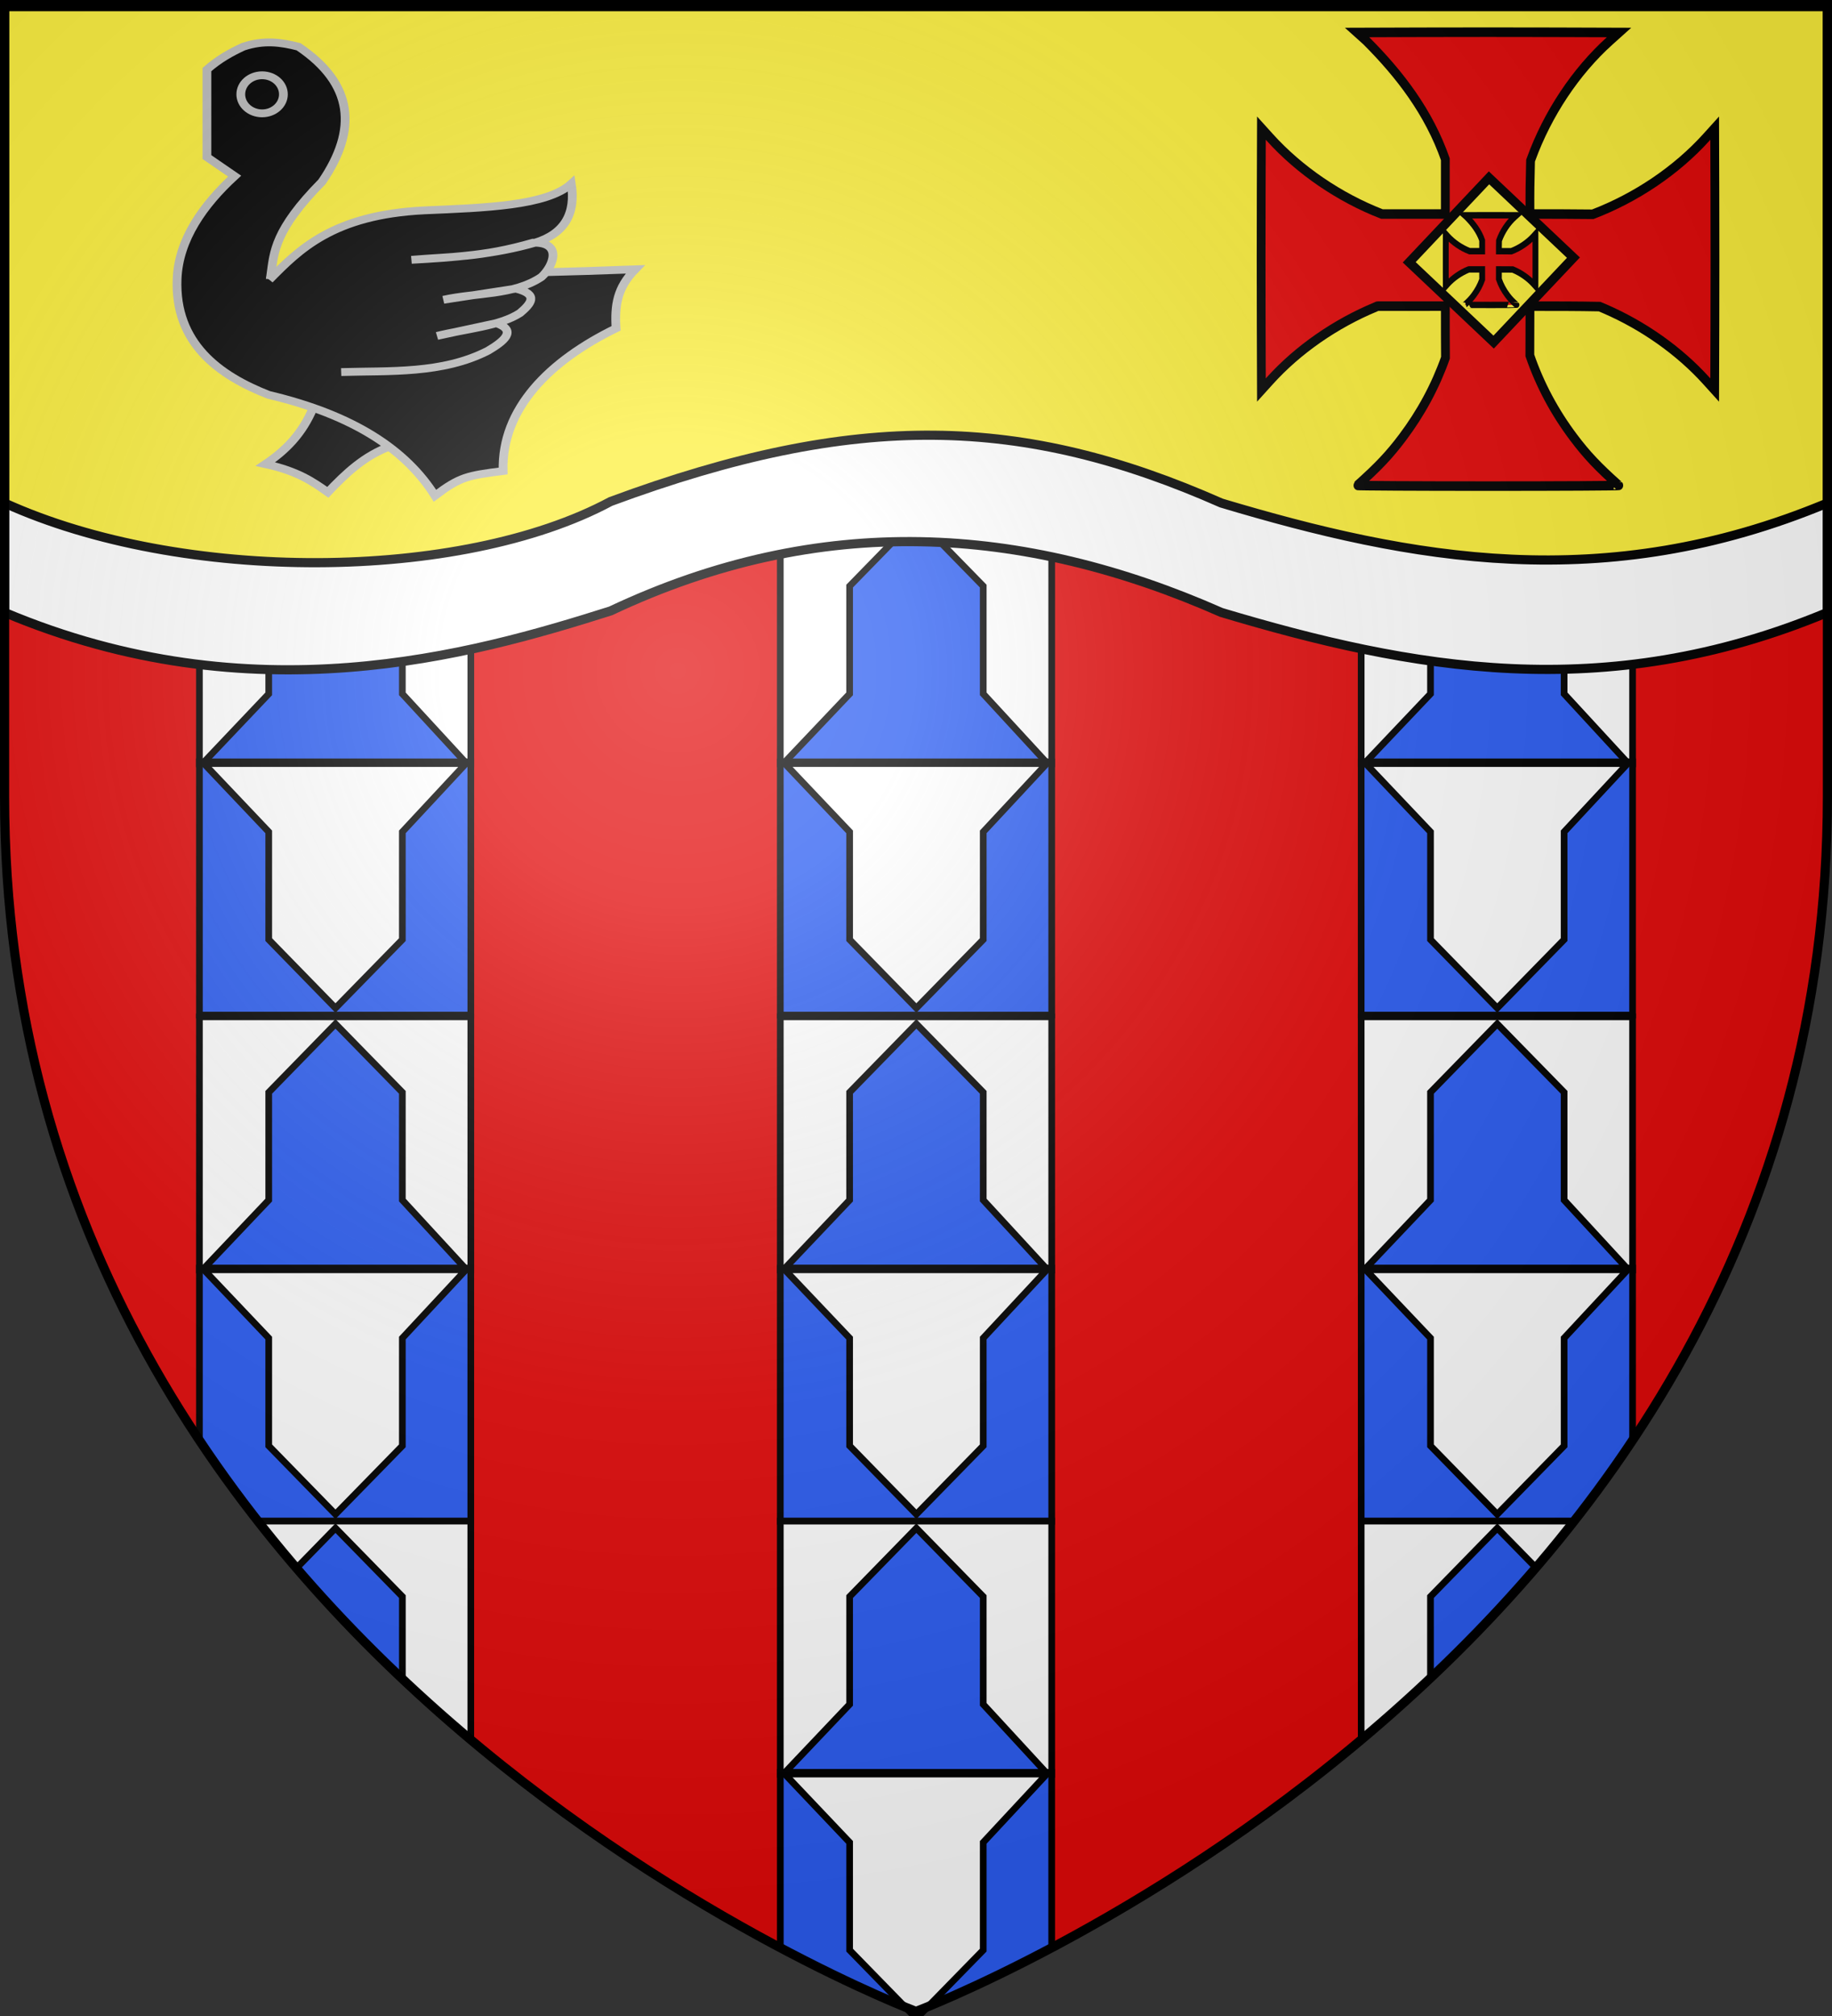
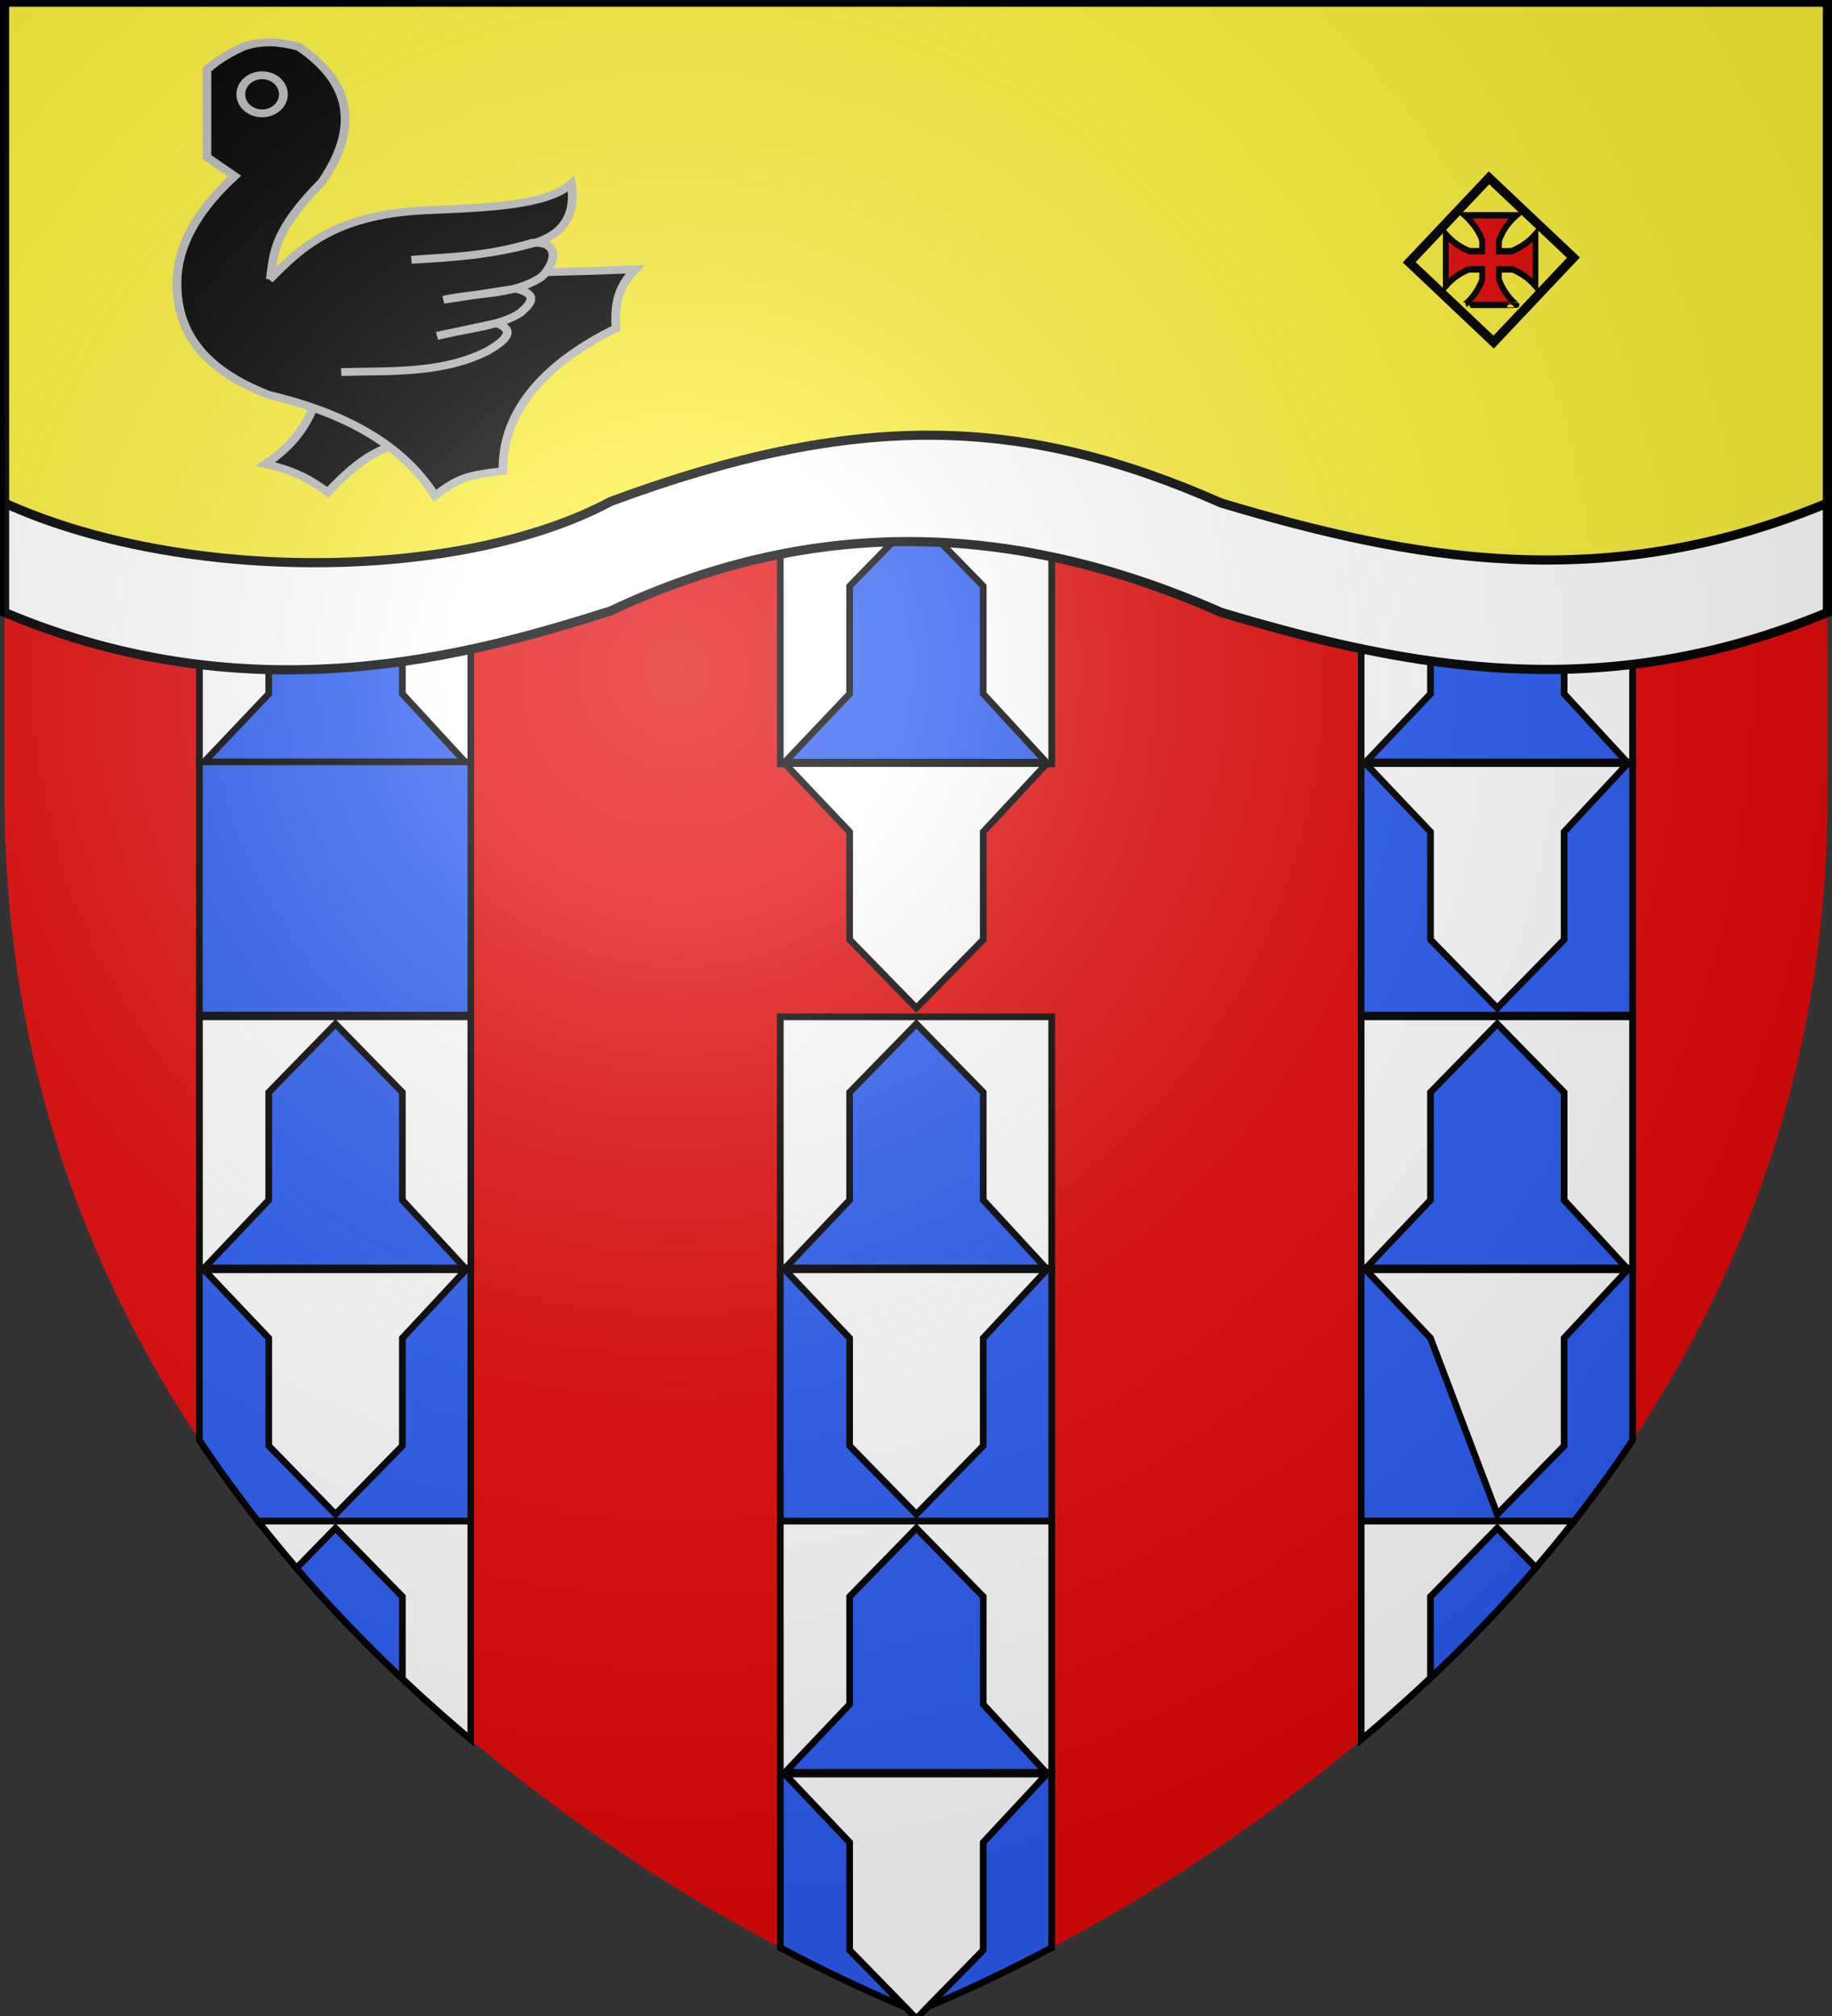
<svg xmlns="http://www.w3.org/2000/svg" xmlns:ns1="http://sodipodi.sourceforge.net/DTD/sodipodi-0.dtd" xmlns:ns2="http://www.inkscape.org/namespaces/inkscape" xmlns:xlink="http://www.w3.org/1999/xlink" height="660" width="600" version="1.0" id="svg2" ns1:version="0.32" ns2:version="0.46" ns1:docname="Blason Saint-jean-les-Deux-Jumeaux.svg" ns1:docbase="O:\blasons" ns2:export-filename="/Users/olivier/Desktop/Blason Rouge/Blason_Vide_3D.png" ns2:export-xdpi="144" ns2:export-ydpi="144" ns2:output_extension="org.inkscape.output.svg.inkscape">
  <rect width="100%" height="100%" fill="#333333" stroke="none" />
  <ns1:namedview ns2:window-height="968" ns2:window-width="1280" ns2:pageshadow="2" ns2:pageopacity="0.0" guidetolerance="10.0" gridtolerance="10.0" objecttolerance="10.0" borderopacity="1.0" bordercolor="#666666" pagecolor="#ffffff" id="base" showgrid="false" height="660px" ns2:zoom="1.1513262" ns2:cx="300" ns2:cy="329.42698" ns2:window-x="-4" ns2:window-y="-4" ns2:current-layer="layer3" showguides="true" ns2:guide-bbox="true" />
  <desc id="desc4">Flag of Canton of Valais (Wallis)</desc>
  <defs id="defs6">
    <ns2:perspective ns1:type="inkscape:persp3d" ns2:vp_x="-50 : 600 : 1" ns2:vp_y="0 : 1000 : 0" ns2:vp_z="700 : 600 : 1" ns2:persp3d-origin="300 : 400 : 1" id="perspective5164" />
    <linearGradient id="linearGradient2893">
      <stop style="stop-color:white;stop-opacity:0.314;" offset="0" id="stop2895" />
      <stop id="stop2897" offset="0.19" style="stop-color:white;stop-opacity:0.251;" />
      <stop style="stop-color:#6b6b6b;stop-opacity:0.125;" offset="0.6" id="stop2901" />
      <stop style="stop-color:black;stop-opacity:0.125;" offset="1" id="stop2899" />
    </linearGradient>
    <linearGradient id="linearGradient2885">
      <stop id="stop2887" offset="0" style="stop-color:white;stop-opacity:1;" />
      <stop style="stop-color:white;stop-opacity:1;" offset="0.229" id="stop2891" />
      <stop id="stop2889" offset="1" style="stop-color:black;stop-opacity:1;" />
    </linearGradient>
    <linearGradient id="linearGradient2955">
      <stop id="stop2867" offset="0" style="stop-color:#fd0000;stop-opacity:1;" />
      <stop style="stop-color:#e77275;stop-opacity:0.659;" offset="0.5" id="stop2873" />
      <stop style="stop-color:black;stop-opacity:0.323;" offset="1" id="stop2959" />
    </linearGradient>
    <radialGradient ns2:collect="always" xlink:href="#linearGradient2955" id="radialGradient2961" cx="225.524" cy="218.901" fx="225.524" fy="218.901" r="300" gradientTransform="matrix(-4.167939e-4,2.183,-1.884,-3.599562e-4,615.597,-289.121)" gradientUnits="userSpaceOnUse" />
    <polygon id="star" transform="scale(53,53)" points="0,-1 0.588,0.809 -0.951,-0.309 0.951,-0.309 -0.588,0.809 0,-1 " />
    <clipPath id="clip">
      <path d="M 0,-200 L 0,600 L 300,600 L 300,-200 L 0,-200 z " id="path10" />
    </clipPath>
    <radialGradient ns2:collect="always" xlink:href="#linearGradient2955" id="radialGradient1911" gradientUnits="userSpaceOnUse" gradientTransform="matrix(-4.167939e-4,2.183,-1.884,-3.599562e-4,615.597,-289.121)" cx="225.524" cy="218.901" fx="225.524" fy="218.901" r="300" />
    <radialGradient ns2:collect="always" xlink:href="#linearGradient2955" id="radialGradient2865" gradientUnits="userSpaceOnUse" gradientTransform="matrix(0,1.749,-1.593,-1.049767e-7,551.788,-191.29)" cx="225.524" cy="218.901" fx="225.524" fy="218.901" r="300" />
    <radialGradient ns2:collect="always" xlink:href="#linearGradient2955" id="radialGradient2871" gradientUnits="userSpaceOnUse" gradientTransform="matrix(0,1.386,-1.323,-5.741131e-8,-158.082,-109.541)" cx="225.524" cy="218.901" fx="225.524" fy="218.901" r="300" />
    <radialGradient ns2:collect="always" xlink:href="#linearGradient2893" id="radialGradient3163" gradientUnits="userSpaceOnUse" gradientTransform="matrix(1.353,0,0,1.349,-77.629,-85.747)" cx="221.445" cy="226.331" fx="221.445" fy="226.331" r="300" />
    <ns2:perspective id="perspective5450" ns2:persp3d-origin="300 : 400 : 1" ns2:vp_z="700 : 600 : 1" ns2:vp_y="0 : 1000 : 0" ns2:vp_x="-50 : 600 : 1" ns1:type="inkscape:persp3d" />
    <ns2:perspective id="perspective6432" ns2:persp3d-origin="300 : 400 : 1" ns2:vp_z="700 : 600 : 1" ns2:vp_y="0 : 1000 : 0" ns2:vp_x="-50 : 600 : 1" ns1:type="inkscape:persp3d" />
    <ns2:perspective id="perspective13" ns2:persp3d-origin="82.5 : 60 : 1" ns2:vp_z="165 : 90 : 1" ns2:vp_y="0 : 1000 : 0" ns2:vp_x="0 : 90 : 1" ns1:type="inkscape:persp3d" />
    <ns2:perspective id="perspective6196" ns2:persp3d-origin="372.04724 : 350.78739 : 1" ns2:vp_z="744.09448 : 526.18109 : 1" ns2:vp_y="0 : 1000 : 0" ns2:vp_x="0 : 526.18109 : 1" ns1:type="inkscape:persp3d" />
  </defs>
  <g ns2:groupmode="layer" id="layer3" ns2:label="Fond écu" style="display:inline">
    <path id="path2855" style="fill:#e20909;fill-opacity:1;fill-rule:evenodd;stroke:none;stroke-width:1px;stroke-linecap:butt;stroke-linejoin:miter;stroke-opacity:1" d="M 300,658.5 C 300,658.5 598.5,546.18 598.5,260.728 C 598.5,-24.723 598.5,2.176 598.5,2.176 L 1.5,2.176 L 1.5,260.728 C 1.5,546.18 300,658.5 300,658.5 z" ns1:nodetypes="cccccc" />
    <g id="g6345" transform="matrix(0.385,0,0,0.385,266.651,-301.103)" style="fill:#ffffff;fill-opacity:1;stroke:#000000;stroke-width:1.818;stroke-miterlimit:4;stroke-dasharray:none;stroke-opacity:1" />
    <rect style="fill:#ffffff;fill-opacity:1;fill-rule:nonzero;stroke:#000000;stroke-width:2.19;stroke-miterlimit:4;stroke-dasharray:none;stroke-opacity:1" id="rect10666" width="88.888" height="82.905" x="65.311" y="167.164" />
    <path style="fill:#2b5df2;fill-opacity:1;fill-rule:nonzero;stroke:#000000;stroke-width:2.19;stroke-linecap:butt;stroke-linejoin:miter;marker:none;marker-start:none;marker-mid:none;marker-end:none;stroke-miterlimit:4;stroke-dasharray:none;stroke-dashoffset:0;stroke-opacity:1;visibility:visible;display:inline;overflow:visible" d="M 109.871,169.473 L 88.014,191.878 L 88.014,227.15 L 66.794,249.509 L 152.378,249.509 L 131.773,227.15 L 131.773,191.878 L 109.871,169.473 z" id="rect2768" ns1:nodetypes="cccccccc" />
    <rect y="-332.325" x="65.311" height="82.905" width="88.888" id="rect12458" style="fill:#2b5df2;fill-opacity:1;fill-rule:nonzero;stroke:#000000;stroke-width:2.19;stroke-miterlimit:4;stroke-dasharray:none;stroke-opacity:1" transform="scale(1,-1)" />
-     <path ns1:nodetypes="cccccccc" id="path12460" d="M 109.871,330.016 L 88.014,307.611 L 88.014,272.339 L 66.794,249.98 L 152.583,249.98 L 131.773,272.339 L 131.773,307.611 L 109.871,330.016 z" style="fill:#ffffff;fill-opacity:1;fill-rule:nonzero;stroke:#000000;stroke-width:2.19;stroke-linecap:butt;stroke-linejoin:miter;marker:none;marker-start:none;marker-mid:none;marker-end:none;stroke-miterlimit:4;stroke-dasharray:none;stroke-dashoffset:0;stroke-opacity:1;visibility:visible;display:inline;overflow:visible" />
    <rect y="332.89" x="65.311" height="82.905" width="88.888" id="rect14244" style="fill:#ffffff;fill-opacity:1;fill-rule:nonzero;stroke:#000000;stroke-width:2.19;stroke-miterlimit:4;stroke-dasharray:none;stroke-opacity:1" />
    <path ns1:nodetypes="cccccccc" id="path14246" d="M 109.871,335.199 L 88.014,357.603 L 88.014,392.876 L 66.794,415.235 L 152.378,415.235 L 131.773,392.876 L 131.773,357.603 L 109.871,335.199 z" style="fill:#2b5df2;fill-opacity:1;fill-rule:nonzero;stroke:#000000;stroke-width:2.19;stroke-linecap:butt;stroke-linejoin:miter;marker:none;marker-start:none;marker-mid:none;marker-end:none;stroke-miterlimit:4;stroke-dasharray:none;stroke-dashoffset:0;stroke-opacity:1;visibility:visible;display:inline;overflow:visible" />
    <path style="fill:#2b5df2;fill-opacity:1;fill-rule:nonzero;stroke:#000000;stroke-width:2.19;stroke-miterlimit:4;stroke-dasharray:none;stroke-opacity:1" d="M 65.312,415.156 L 65.312,471.531 C 71.452,480.75 77.88,489.585 84.531,498.062 L 154.188,498.062 L 154.188,415.156 L 65.312,415.156 z" id="rect14250" />
    <path style="fill:#ffffff;fill-opacity:1;fill-rule:nonzero;stroke:#000000;stroke-width:2.19;stroke-linecap:butt;stroke-linejoin:miter;marker:none;marker-start:none;marker-mid:none;marker-end:none;stroke-miterlimit:4;stroke-dasharray:none;stroke-dashoffset:0;stroke-opacity:1;visibility:visible;display:inline;overflow:visible" d="M 109.871,495.742 L 88.014,473.337 L 88.014,438.065 L 66.794,415.706 L 152.583,415.706 L 131.773,438.065 L 131.773,473.337 L 109.871,495.742 z" id="path14252" ns1:nodetypes="cccccccc" />
    <path style="fill:#ffffff;fill-opacity:1;fill-rule:nonzero;stroke:#000000;stroke-width:2.19;stroke-miterlimit:4;stroke-dasharray:none;stroke-opacity:1" d="M 84.469,497.969 C 106.183,525.662 130.242,549.417 154.188,569.531 L 154.188,497.969 L 84.469,497.969 z" id="rect14258" />
    <path style="fill:#2b5df2;fill-opacity:1;fill-rule:nonzero;stroke:#000000;stroke-width:2.19;stroke-linecap:butt;stroke-linejoin:miter;marker:none;marker-start:none;marker-mid:none;marker-end:none;stroke-miterlimit:4;stroke-dasharray:none;stroke-dashoffset:0;stroke-opacity:1;visibility:visible;display:inline;overflow:visible" d="M 109.875,500.281 L 97.094,513.375 C 108.293,526.41 119.956,538.472 131.781,549.625 L 131.781,522.688 L 109.875,500.281 z" id="path14260" />
    <rect y="167.164" x="255.556" height="82.905" width="88.888" id="rect14297" style="fill:#ffffff;fill-opacity:1;fill-rule:nonzero;stroke:#000000;stroke-width:2.19;stroke-miterlimit:4;stroke-dasharray:none;stroke-opacity:1" />
    <path ns1:nodetypes="cccccccc" id="path14299" d="M 300.116,169.473 L 278.259,191.878 L 278.259,227.15 L 257.039,249.509 L 342.624,249.509 L 322.019,227.15 L 322.019,191.878 L 300.116,169.473 z" style="fill:#2b5df2;fill-opacity:1;fill-rule:nonzero;stroke:#000000;stroke-width:2.19;stroke-linecap:butt;stroke-linejoin:miter;marker:none;marker-start:none;marker-mid:none;marker-end:none;stroke-miterlimit:4;stroke-dasharray:none;stroke-dashoffset:0;stroke-opacity:1;visibility:visible;display:inline;overflow:visible" />
-     <rect style="fill:#2b5df2;fill-opacity:1;fill-rule:nonzero;stroke:#000000;stroke-width:2.19;stroke-miterlimit:4;stroke-dasharray:none;stroke-opacity:1" id="rect14303" width="88.888" height="82.905" x="255.556" y="-332.325" transform="scale(1,-1)" />
    <path style="fill:#ffffff;fill-opacity:1;fill-rule:nonzero;stroke:#000000;stroke-width:2.19;stroke-linecap:butt;stroke-linejoin:miter;marker:none;marker-start:none;marker-mid:none;marker-end:none;stroke-miterlimit:4;stroke-dasharray:none;stroke-dashoffset:0;stroke-opacity:1;visibility:visible;display:inline;overflow:visible" d="M 300.116,330.016 L 278.259,307.611 L 278.259,272.339 L 257.039,249.98 L 342.828,249.98 L 322.019,272.339 L 322.019,307.611 L 300.116,330.016 z" id="path14305" ns1:nodetypes="cccccccc" />
    <rect style="fill:#ffffff;fill-opacity:1;fill-rule:nonzero;stroke:#000000;stroke-width:2.19;stroke-miterlimit:4;stroke-dasharray:none;stroke-opacity:1" id="rect14311" width="88.888" height="82.905" x="255.556" y="332.89" />
    <path style="fill:#2b5df2;fill-opacity:1;fill-rule:nonzero;stroke:#000000;stroke-width:2.19;stroke-linecap:butt;stroke-linejoin:miter;marker:none;marker-start:none;marker-mid:none;marker-end:none;stroke-miterlimit:4;stroke-dasharray:none;stroke-dashoffset:0;stroke-opacity:1;visibility:visible;display:inline;overflow:visible" d="M 300.116,335.199 L 278.259,357.603 L 278.259,392.876 L 257.039,415.235 L 342.624,415.235 L 322.019,392.876 L 322.019,357.603 L 300.116,335.199 z" id="path14313" ns1:nodetypes="cccccccc" />
    <rect y="-498.051" x="255.556" height="82.905" width="88.888" id="rect14317" style="fill:#2b5df2;fill-opacity:1;fill-rule:nonzero;stroke:#000000;stroke-width:2.19;stroke-miterlimit:4;stroke-dasharray:none;stroke-opacity:1" transform="scale(1,-1)" />
    <path ns1:nodetypes="cccccccc" id="path14319" d="M 300.116,495.742 L 278.259,473.337 L 278.259,438.065 L 257.039,415.706 L 342.828,415.706 L 322.019,438.065 L 322.019,473.337 L 300.116,495.742 z" style="fill:#ffffff;fill-opacity:1;fill-rule:nonzero;stroke:#000000;stroke-width:2.19;stroke-linecap:butt;stroke-linejoin:miter;marker:none;marker-start:none;marker-mid:none;marker-end:none;stroke-miterlimit:4;stroke-dasharray:none;stroke-dashoffset:0;stroke-opacity:1;visibility:visible;display:inline;overflow:visible" />
    <rect y="497.983" x="255.556" height="82.905" width="88.888" id="rect14325" style="fill:#ffffff;fill-opacity:1;fill-rule:nonzero;stroke:#000000;stroke-width:2.19;stroke-miterlimit:4;stroke-dasharray:none;stroke-opacity:1" />
    <path ns1:nodetypes="cccccccc" id="path14327" d="M 300.116,500.292 L 278.259,522.697 L 278.259,557.969 L 257.039,580.328 L 342.624,580.328 L 322.019,557.969 L 322.019,522.697 L 300.116,500.292 z" style="fill:#2b5df2;fill-opacity:1;fill-rule:nonzero;stroke:#000000;stroke-width:2.19;stroke-linecap:butt;stroke-linejoin:miter;marker:none;marker-start:none;marker-mid:none;marker-end:none;stroke-miterlimit:4;stroke-dasharray:none;stroke-dashoffset:0;stroke-opacity:1;visibility:visible;display:inline;overflow:visible" />
    <path style="fill:#2b5df2;fill-opacity:1;fill-rule:nonzero;stroke:#000000;stroke-width:2.19;stroke-miterlimit:4;stroke-dasharray:none;stroke-opacity:1" d="M 255.562,580.25 L 255.562,637.656 C 282.31,651.834 300,658.5 300,658.5 C 300,658.5 317.697,651.829 344.438,637.656 L 344.438,580.25 L 255.562,580.25 z" id="rect14331" />
    <path style="fill:#ffffff;fill-opacity:1;fill-rule:nonzero;stroke:#000000;stroke-width:2.19;stroke-linecap:butt;stroke-linejoin:miter;marker:none;marker-start:none;marker-mid:none;marker-end:none;stroke-miterlimit:4;stroke-dasharray:none;stroke-dashoffset:0;stroke-opacity:1;visibility:visible;display:inline;overflow:visible" d="M 300.116,660.835 L 278.259,638.43 L 278.259,603.158 L 257.039,580.799 L 342.828,580.799 L 322.019,603.158 L 322.019,638.43 L 300.116,660.835 z" id="path14333" ns1:nodetypes="cccccccc" />
    <rect style="fill:#ffffff;fill-opacity:1;fill-rule:nonzero;stroke:#000000;stroke-width:2.19;stroke-miterlimit:4;stroke-dasharray:none;stroke-opacity:1" id="rect14341" width="88.888" height="82.905" x="445.801" y="167.164" />
    <path style="fill:#2b5df2;fill-opacity:1;fill-rule:nonzero;stroke:#000000;stroke-width:2.19;stroke-linecap:butt;stroke-linejoin:miter;marker:none;marker-start:none;marker-mid:none;marker-end:none;stroke-miterlimit:4;stroke-dasharray:none;stroke-dashoffset:0;stroke-opacity:1;visibility:visible;display:inline;overflow:visible" d="M 490.361,169.473 L 468.504,191.878 L 468.504,227.15 L 447.285,249.509 L 532.869,249.509 L 512.264,227.15 L 512.264,191.878 L 490.361,169.473 z" id="path14343" ns1:nodetypes="cccccccc" />
    <rect y="-332.325" x="445.801" height="82.905" width="88.888" id="rect14347" style="fill:#2b5df2;fill-opacity:1;fill-rule:nonzero;stroke:#000000;stroke-width:2.19;stroke-miterlimit:4;stroke-dasharray:none;stroke-opacity:1" transform="scale(1,-1)" />
    <path ns1:nodetypes="cccccccc" id="path14349" d="M 490.361,330.016 L 468.504,307.611 L 468.504,272.339 L 447.285,249.98 L 533.074,249.98 L 512.264,272.339 L 512.264,307.611 L 490.361,330.016 z" style="fill:#ffffff;fill-opacity:1;fill-rule:nonzero;stroke:#000000;stroke-width:2.19;stroke-linecap:butt;stroke-linejoin:miter;marker:none;marker-start:none;marker-mid:none;marker-end:none;stroke-miterlimit:4;stroke-dasharray:none;stroke-dashoffset:0;stroke-opacity:1;visibility:visible;display:inline;overflow:visible" />
    <rect y="332.89" x="445.801" height="82.905" width="88.888" id="rect14355" style="fill:#ffffff;fill-opacity:1;fill-rule:nonzero;stroke:#000000;stroke-width:2.19;stroke-miterlimit:4;stroke-dasharray:none;stroke-opacity:1" />
    <path ns1:nodetypes="cccccccc" id="path14357" d="M 490.361,335.199 L 468.504,357.603 L 468.504,392.876 L 447.285,415.235 L 532.869,415.235 L 512.264,392.876 L 512.264,357.603 L 490.361,335.199 z" style="fill:#2b5df2;fill-opacity:1;fill-rule:nonzero;stroke:#000000;stroke-width:2.19;stroke-linecap:butt;stroke-linejoin:miter;marker:none;marker-start:none;marker-mid:none;marker-end:none;stroke-miterlimit:4;stroke-dasharray:none;stroke-dashoffset:0;stroke-opacity:1;visibility:visible;display:inline;overflow:visible" />
    <path style="fill:#2b5df2;fill-opacity:1;fill-rule:nonzero;stroke:#000000;stroke-width:2.19;stroke-miterlimit:4;stroke-dasharray:none;stroke-opacity:1" d="M 445.812,415.156 L 445.812,498.062 L 515.469,498.062 C 522.12,489.585 528.548,480.75 534.688,471.531 L 534.688,415.156 L 445.812,415.156 z" id="rect14361" />
-     <path style="fill:#ffffff;fill-opacity:1;fill-rule:nonzero;stroke:#000000;stroke-width:2.19;stroke-linecap:butt;stroke-linejoin:miter;marker:none;marker-start:none;marker-mid:none;marker-end:none;stroke-miterlimit:4;stroke-dasharray:none;stroke-dashoffset:0;stroke-opacity:1;visibility:visible;display:inline;overflow:visible" d="M 490.361,495.742 L 468.504,473.337 L 468.504,438.065 L 447.285,415.706 L 533.074,415.706 L 512.264,438.065 L 512.264,473.337 L 490.361,495.742 z" id="path14363" ns1:nodetypes="cccccccc" />
+     <path style="fill:#ffffff;fill-opacity:1;fill-rule:nonzero;stroke:#000000;stroke-width:2.19;stroke-linecap:butt;stroke-linejoin:miter;marker:none;marker-start:none;marker-mid:none;marker-end:none;stroke-miterlimit:4;stroke-dasharray:none;stroke-dashoffset:0;stroke-opacity:1;visibility:visible;display:inline;overflow:visible" d="M 490.361,495.742 L 468.504,438.065 L 447.285,415.706 L 533.074,415.706 L 512.264,438.065 L 512.264,473.337 L 490.361,495.742 z" id="path14363" ns1:nodetypes="cccccccc" />
    <path style="fill:#ffffff;fill-opacity:1;fill-rule:nonzero;stroke:#000000;stroke-width:2.19;stroke-miterlimit:4;stroke-dasharray:none;stroke-opacity:1" d="M 445.812,497.969 L 445.812,569.531 C 469.758,549.417 493.817,525.662 515.531,497.969 L 445.812,497.969 z" id="rect14369" />
    <path style="fill:#2b5df2;fill-opacity:1;fill-rule:nonzero;stroke:#000000;stroke-width:2.19;stroke-linecap:butt;stroke-linejoin:miter;marker:none;marker-start:none;marker-mid:none;marker-end:none;stroke-miterlimit:4;stroke-dasharray:none;stroke-dashoffset:0;stroke-opacity:1;visibility:visible;display:inline;overflow:visible" d="M 490.375,500.281 L 468.5,522.688 L 468.5,549.344 C 480.272,538.224 491.884,526.205 503.031,513.219 L 490.375,500.281 z" id="path14371" />
    <path style="opacity:1;fill:#ffffff;fill-opacity:1;stroke:#000000;stroke-width:3;stroke-miterlimit:4;stroke-dasharray:none;stroke-opacity:1;display:inline" d="M 1.5,2.149 L 1.5,200.503 C 82.69,234.704 154.168,214.526 200,199.997 C 268.704,167.573 335.113,171.854 400,200.503 C 461.895,219.015 525.291,231.02 598.5,200.503 C 598.5,135.595 598.5,2.149 598.5,2.149 L 1.5,2.149 z" id="rect3182" ns1:nodetypes="ccccccc" />
    <path style="opacity:1;fill:#fcef3c;fill-opacity:1;stroke:#000000;stroke-width:3;stroke-miterlimit:4;stroke-dasharray:none;stroke-opacity:1;display:inline" d="M 1.5,0.716 L 1.5,164.685 C 59.518,191.026 150.76,190.587 200,164.178 C 280.636,134.311 335.113,136.036 400,164.685 C 461.895,183.196 525.291,195.201 598.5,164.685 C 598.5,99.776 598.5,0.716 598.5,0.716 L 1.5,0.716 z" id="path2674" ns1:nodetypes="ccccccc" />
    <g id="g2804" transform="matrix(0.958,0,0,0.855,53.604,10.774)" style="fill:#000000;fill-opacity:1;stroke:#bababa;stroke-opacity:1">
      <g id="g5507" style="fill:#000000;fill-opacity:1;stroke:#bababa;stroke-opacity:1;display:inline" transform="matrix(1.053,0,0,1.053,202.733,-149.892)">
        <path id="path4610" style="fill:#000000;fill-opacity:1;fill-rule:evenodd;stroke:#bababa;stroke-width:2.848;stroke-linecap:butt;stroke-linejoin:miter;stroke-miterlimit:4;stroke-dasharray:none;stroke-opacity:1" d="M -143.977,278.607 C -147.544,288.266 -153.145,294.367 -159.506,299.137 C -149.13,301.654 -144.122,305.513 -139.239,309.403 C -133.405,302.525 -127.306,295.98 -118.708,292.557 L -118.445,278.87 L -143.977,278.607 z" />
        <path id="path1946" style="fill:#000000;fill-opacity:1;fill-rule:evenodd;stroke:#bababa;stroke-width:2.848;stroke-linecap:butt;stroke-linejoin:miter;stroke-miterlimit:4;stroke-dasharray:none;stroke-opacity:1" d="M -178.483,155.681 C -174.563,151.799 -170.643,149.436 -166.723,147.379 C -159.864,144.79 -154.209,145.812 -148.736,147.379 C -130.859,160.875 -129.497,177.468 -141.126,196.497 C -156.489,213.939 -156.683,221.901 -157.729,230.395 C -120.393,230.402 -82.238,230.136 -39.432,228.319 C -45.276,234.968 -46.123,241.346 -45.659,249.765 C -67.158,261.499 -82.897,278.88 -82.324,301.65 C -93.971,303.321 -96.292,303.774 -104.461,310.643 C -113.768,294.081 -130.68,281.322 -158.421,273.978 C -174.568,266.921 -189.01,255.202 -188.168,231.778 C -187.654,217.466 -179.676,204.894 -169.49,194.421 L -178.483,187.504 L -178.483,155.681 z" />
        <path id="path1948" style="fill:#000000;fill-opacity:1;fill-rule:nonzero;stroke:#bababa;stroke-width:2.848;stroke-linecap:butt;stroke-linejoin:miter;marker:none;marker-start:none;marker-mid:none;marker-end:none;stroke-miterlimit:4;stroke-dasharray:none;stroke-dashoffset:0;stroke-opacity:1;visibility:visible;display:inline;overflow:visible" transform="translate(2,0)" d="M -155.654,164.674 C -155.651,168.497 -158.749,171.598 -162.572,171.598 C -166.395,171.598 -169.493,168.497 -169.49,164.674 C -169.493,160.851 -166.395,157.751 -162.572,157.751 C -158.749,157.751 -155.651,160.851 -155.654,164.674 z" />
        <path id="path3722" style="fill:#000000;fill-opacity:1;fill-rule:evenodd;stroke:#bababa;stroke-width:2.848;stroke-linecap:butt;stroke-linejoin:miter;stroke-miterlimit:4;stroke-dasharray:none;stroke-opacity:1" d="M -158.235,232.123 C -148.562,221.179 -137.594,208.506 -107.92,206.874 C -88.319,205.924 -68.194,205.299 -60.186,197.189 C -58.689,207.893 -62.217,215.298 -71.947,218.634 C -85.103,222.894 -98.569,224.058 -112.071,224.86 C -99.888,223.678 -89.399,224.068 -72.639,218.634 C -62.89,218.357 -65.951,227.098 -69.871,231.087 C -78.931,237.878 -91.05,236.716 -101.694,239.388 L -78.173,235.335 C -70.513,237.451 -73.388,240.905 -76.823,244.197 C -83.477,249.04 -94.528,249.953 -103.769,252.532 L -84.531,247.889 C -77.636,250.594 -82.109,254.512 -87.2,257.901 C -102.035,266.424 -119.191,265.149 -134.9,265.676" />
      </g>
    </g>
    <g id="g3642" ns2:label="Calque 1" transform="matrix(0.693,0,0,0.754,317.34,-127.705)" style="stroke:#000000;stroke-opacity:1;stroke-width:4.148;stroke-miterlimit:4;stroke-dasharray:none">
-       <path d="M 183.552,380.127 C 193.399,372.055 198.737,366.855 204.875,359.356 C 213.681,348.597 220.456,337.043 225.206,324.68 C 225.142,316.183 225.142,314.656 225.142,302.286 C 211.616,302.3 206.414,302.3 193.218,302.295 C 192.892,302.295 192.598,302.51 192.282,302.626 C 173.239,309.879 155.536,321.127 142.212,334.671 L 138.227,338.722 L 138.125,310.293 C 138.069,294.658 138.069,269.073 138.125,253.437 L 138.227,225.009 L 142.212,229.06 C 156.208,243.287 175.035,255.109 195.174,262.3 C 207.49,262.3 211.662,262.3 225.142,262.3 C 225.142,251.954 225.142,249.867 225.142,238.511 C 217.371,218.078 203.594,201.612 187.718,187.023 L 183.42,183.476 L 214.375,183.383 C 231.4,183.332 259.26,183.332 276.285,183.383 L 307.24,183.476 L 302.941,187.023 C 286.742,200.387 273.437,218.861 265.692,238.425 C 265.598,238.66 265.506,238.896 265.414,239.132 C 265.142,249.619 265.076,251.76 265.128,262.3 C 276.392,262.3 283.975,262.3 294.804,262.413 C 315.199,255.244 334.293,243.447 348.448,229.06 L 352.433,225.009 L 352.534,253.437 C 352.59,269.073 352.59,294.658 352.534,310.293 L 352.433,338.722 L 348.448,334.671 C 335.607,321.618 318.7,310.698 300.444,303.431 C 299.643,303.109 298.835,302.802 298.028,302.493 C 287.431,302.3 277.861,302.3 265.142,302.3 C 265.142,312.561 265.142,313.868 265.081,323.698 C 269.847,336.432 276.746,348.312 285.785,359.356 C 291.922,366.855 297.26,372.055 307.108,380.127 C 307.315,380.298 279.515,380.437 245.33,380.437 C 211.144,380.437 183.344,380.298 183.552,380.127 z" id="path3364" style="fill:#e20909;fill-opacity:1;stroke:#000000;stroke-width:4.148;stroke-miterlimit:4;stroke-dasharray:none;stroke-opacity:1;display:inline" ns1:nodetypes="csccsccccccccccccccccscccccccccccccsssc" />
-     </g>
+       </g>
    <rect style="fill:#fcef3c;fill-opacity:1;stroke:#000000;stroke-width:3;stroke-miterlimit:4;stroke-dasharray:none;stroke-opacity:1" id="rect3659" width="38.032" height="38.032" x="394.332" y="-292.553" transform="matrix(0.727,0.687,-0.687,0.727,0,0)" />
    <g id="g3665" ns2:label="Calque 1" transform="matrix(0.137,0,0,0.149,453.976,42.976)" style="stroke:#000000;stroke-width:4.148;stroke-miterlimit:4;stroke-dasharray:none;stroke-opacity:1;display:inline">
      <path d="M 187.973,381.288 C 197.82,373.216 203.158,368.016 209.296,360.517 C 218.102,349.757 224.876,338.204 229.627,325.841 C 229.563,317.343 229.563,315.817 229.563,303.447 C 216.037,303.461 210.834,303.461 197.638,303.456 C 197.313,303.456 197.019,303.67 196.703,303.786 C 177.659,311.04 159.957,322.287 146.632,335.832 L 142.648,339.882 L 142.546,311.454 C 142.49,295.819 142.49,270.233 142.546,254.598 L 142.648,226.17 L 146.632,230.22 C 160.629,244.447 179.456,256.269 199.594,263.461 C 211.911,263.461 216.083,263.461 229.563,263.461 C 229.563,253.114 229.563,251.027 229.563,239.671 C 221.792,219.238 208.015,202.773 192.139,188.183 L 187.84,184.637 L 218.795,184.544 C 235.821,184.492 263.68,184.492 280.705,184.544 L 311.661,184.637 L 307.362,188.183 C 291.163,201.548 277.858,220.021 270.112,239.585 C 270.019,239.821 269.926,240.057 269.835,240.293 C 269.563,250.78 269.497,252.921 269.549,263.461 C 280.812,263.461 288.395,263.461 299.224,263.574 C 319.619,256.404 338.714,244.608 352.868,230.22 L 356.853,226.17 L 356.955,254.598 C 357.011,270.233 357.011,295.819 356.955,311.454 L 356.853,339.882 L 352.868,335.832 C 340.027,322.779 323.12,311.859 304.865,304.592 C 304.063,304.269 303.256,303.962 302.449,303.654 C 291.852,303.461 282.281,303.461 269.563,303.461 C 269.563,313.722 269.563,315.029 269.501,324.859 C 274.268,337.593 281.166,349.473 290.205,360.517 C 296.343,368.016 301.681,373.216 311.528,381.288 C 311.736,381.458 283.936,381.597 249.75,381.597 C 215.565,381.597 187.765,381.458 187.973,381.288 z" id="path3667" style="fill:#e20909;fill-opacity:1;stroke:#000000;stroke-width:13.984;stroke-miterlimit:4;stroke-dasharray:none;stroke-opacity:1;display:inline" ns1:nodetypes="csccsccccccccccccccccscccccccccccccsssc" />
    </g>
  </g>
  <g ns2:groupmode="layer" id="layer4" ns2:label="Meubles">
    <g id="g5453" transform="matrix(0.433,0,0,0.433,298.216,16.192)">
      <g id="g20663" transform="translate(-56.764,-168.8)">
        <g id="g3690" style="stroke:#808080;stroke-opacity:1" />
      </g>
    </g>
  </g>
  <g ns2:groupmode="layer" id="layer2" ns2:label="Reflet final" ns1:insensitive="true">
    <path ns1:nodetypes="cccccc" d="M 300,658.5 C 300,658.5 598.5,546.18 598.5,260.728 C 598.5,-24.723 598.5,2.176 598.5,2.176 L 1.5,2.176 L 1.5,260.728 C 1.5,546.18 300,658.5 300,658.5 z " style="opacity:1;fill:url(#radialGradient3163);fill-opacity:1;fill-rule:evenodd;stroke:none;stroke-width:1px;stroke-linecap:butt;stroke-linejoin:miter;stroke-opacity:1" id="path2875" ns2:export-xdpi="144" ns2:export-ydpi="144" />
  </g>
  <g ns2:groupmode="layer" id="layer1" ns2:label="Contour final" ns1:insensitive="true">
-     <path ns1:nodetypes="cccccc" d="M 300,658.5 C 300,658.5 1.5,546.18 1.5,260.728 C 1.5,-24.723 1.5,2.176 1.5,2.176 L 598.5,2.176 L 598.5,260.728 C 598.5,546.18 300,658.5 300,658.5 z " style="opacity:1;fill:none;fill-opacity:1;fill-rule:evenodd;stroke:#000000;stroke-width:3;stroke-linecap:butt;stroke-linejoin:miter;stroke-miterlimit:4;stroke-dasharray:none;stroke-opacity:1" id="path1411" ns2:export-xdpi="144" ns2:export-ydpi="144" />
-   </g>
+     </g>
</svg>